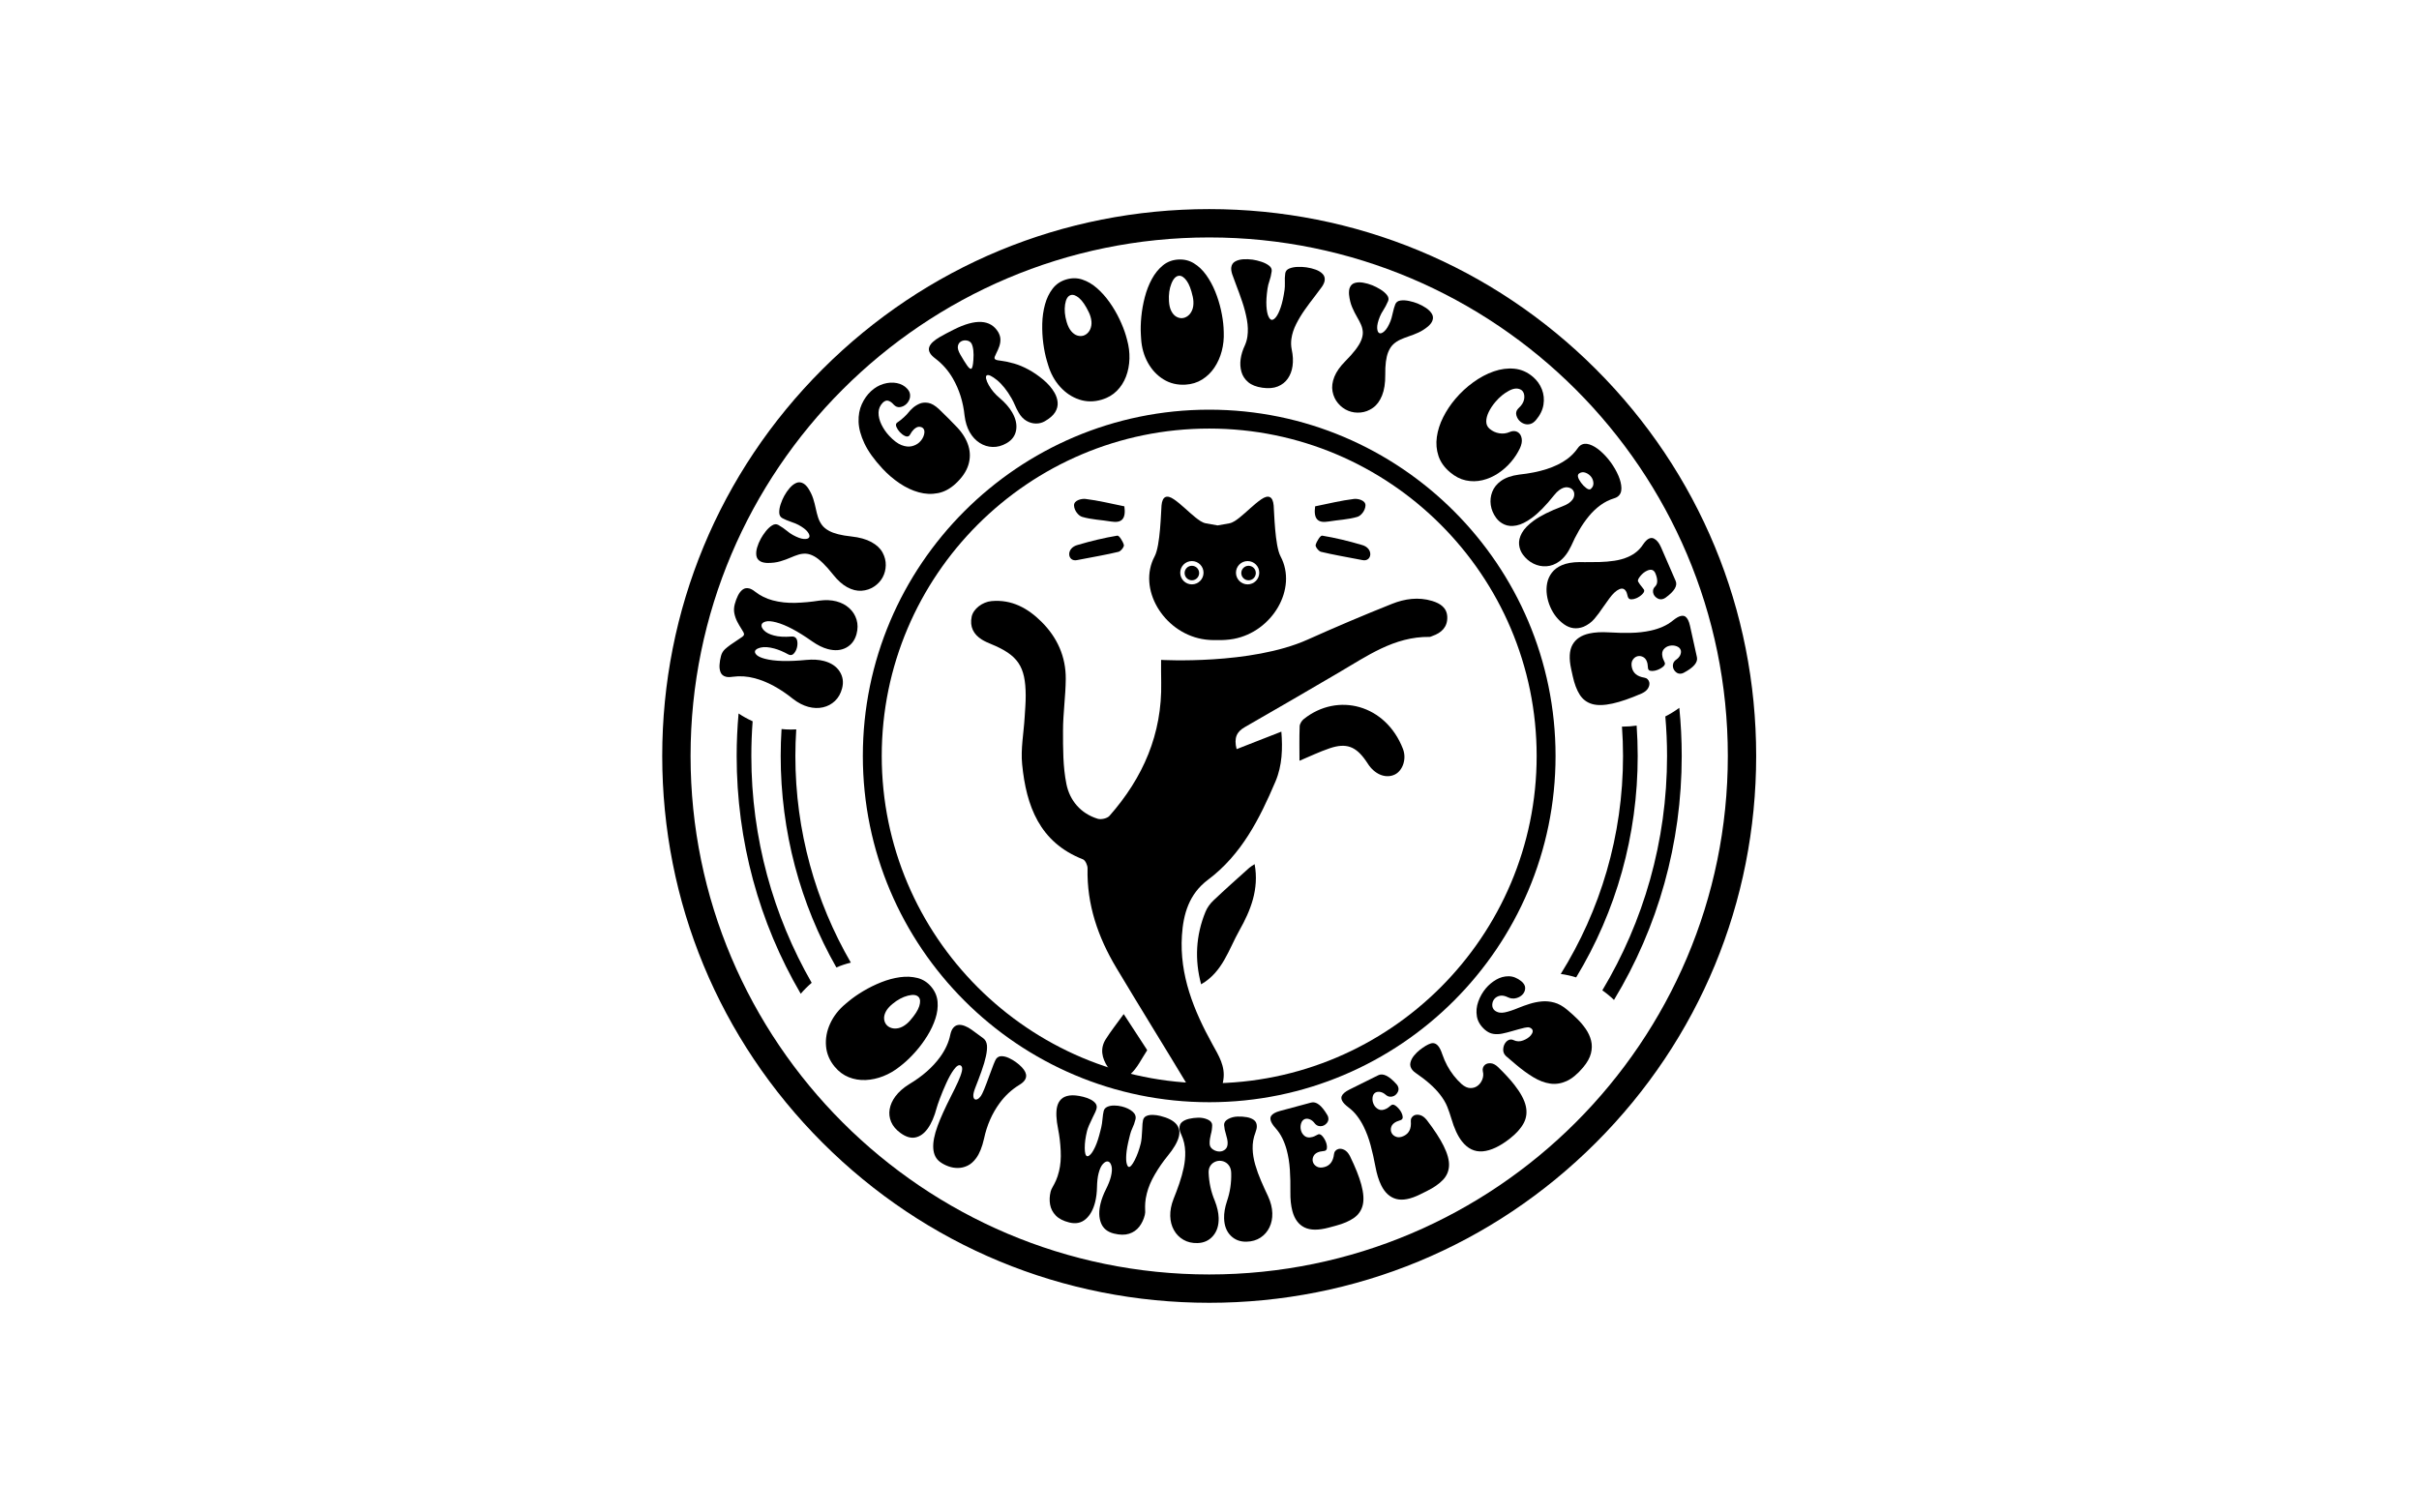
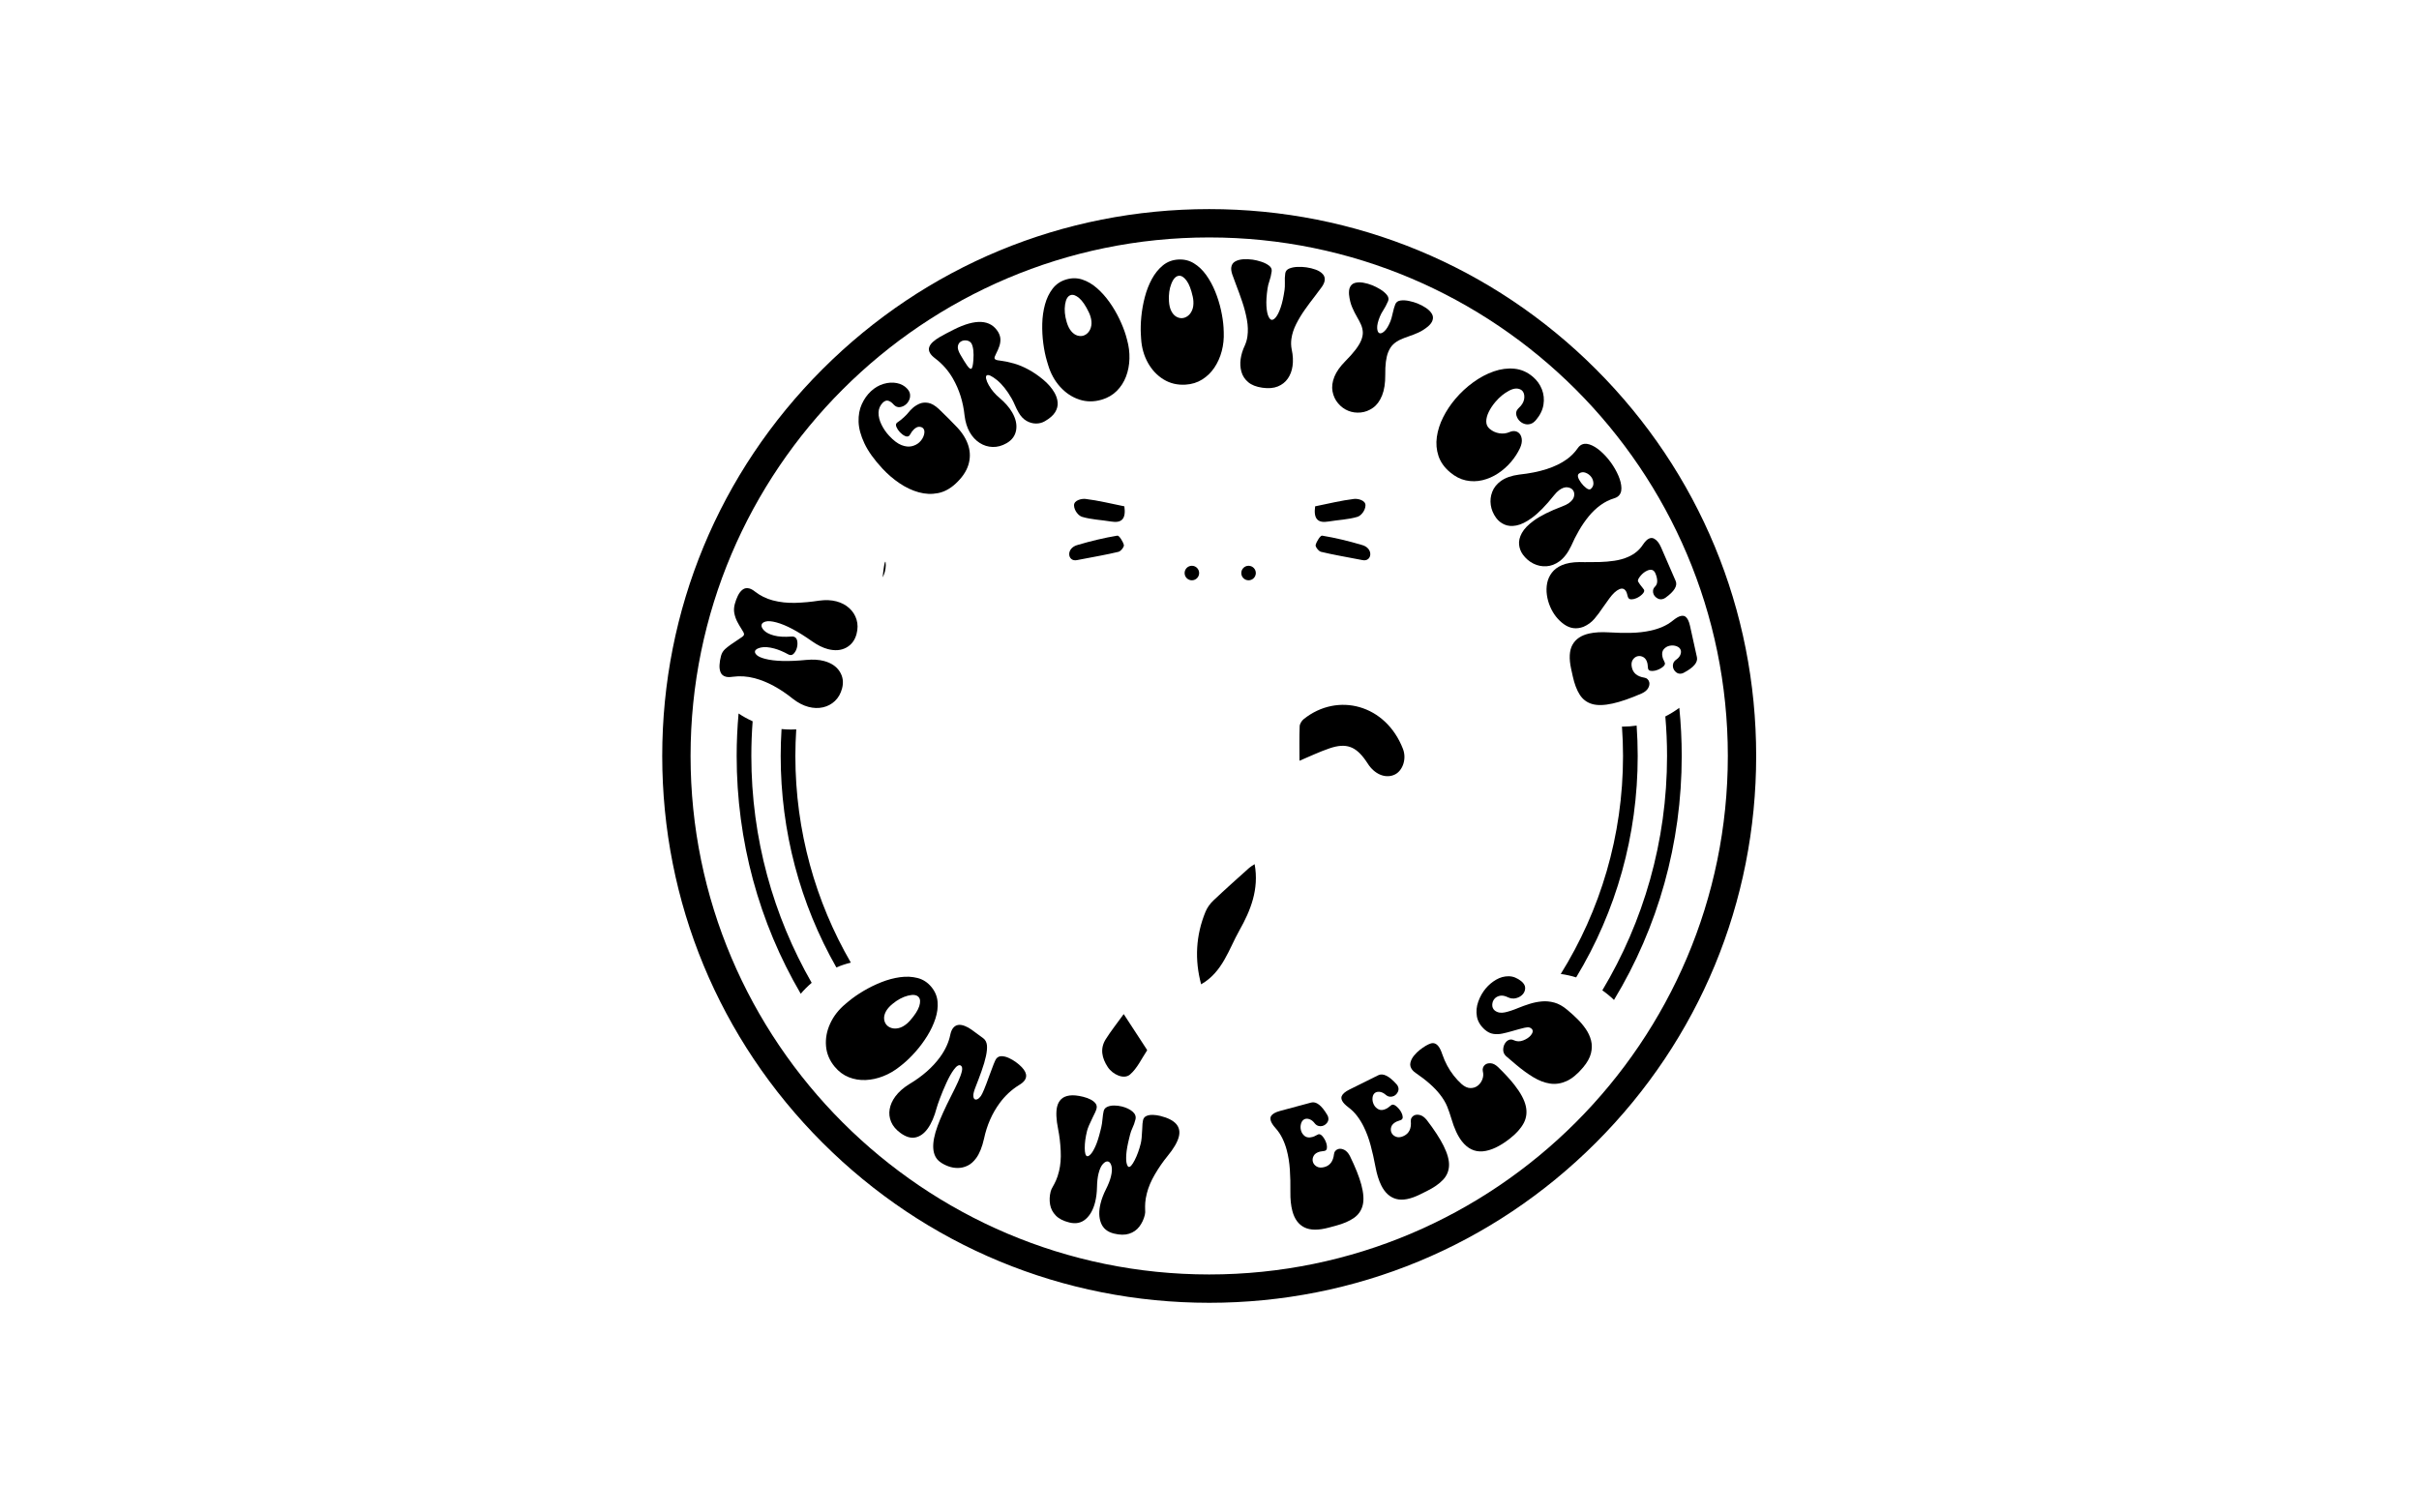
<svg xmlns="http://www.w3.org/2000/svg" xmlns:ns1="http://sodipodi.sourceforge.net/DTD/sodipodi-0.dtd" xmlns:ns2="http://www.inkscape.org/namespaces/inkscape" id="svg2" width="1706.667" height="1066.667" viewBox="0 0 1706.667 1066.667" ns1:docname="3.ai">
  <defs id="defs6">
    <clipPath clipPathUnits="userSpaceOnUse" id="clipPath16">
      <path d="M 0,800 H 1280 V 0 H 0 Z" id="path14" />
    </clipPath>
  </defs>
  <g id="g8" ns2:groupmode="layer" ns2:label="3" transform="matrix(1.333,0,0,-1.333,0,1066.667)">
    <g id="g10">
      <g id="g12" clip-path="url(#clipPath16)">
        <g id="g18" transform="translate(758.003,482.058)">
-           <path d="m 0,0 c -7.265,2.207 -14.503,1.151 -21.227,-1.529 -15.023,-5.989 -29.921,-12.315 -44.68,-18.938 -30.071,-13.494 -77.557,-10.741 -77.557,-10.741 -0.018,-4.006 -0.022,-7.965 0.056,-11.915 0.543,-27.316 -9.618,-50.505 -27.387,-70.663 -1.193,-1.353 -4.426,-2.081 -6.226,-1.527 -9.046,2.783 -14.797,9.697 -16.556,18.382 -1.855,9.158 -1.795,18.79 -1.795,28.215 0.001,9.129 1.373,18.255 1.449,27.389 0.098,11.826 -4.516,22.034 -12.866,30.322 -7.234,7.18 -15.712,11.888 -26.424,10.926 -4.837,-0.434 -9.66,-4.135 -10.512,-8.266 -1.093,-5.297 0.923,-9.326 5.419,-12.129 1.483,-0.925 3.116,-1.639 4.74,-2.305 14.32,-5.868 18.377,-11.776 18.443,-27.295 0.017,-3.868 -0.333,-7.74 -0.564,-11.607 -0.495,-8.26 -2.125,-16.628 -1.324,-24.758 2.166,-21.978 9.158,-41.358 32.173,-50.35 1.285,-0.503 2.486,-3.175 2.45,-4.808 -0.43,-19.148 5.555,-36.439 15.204,-52.582 12.64,-21.145 25.653,-42.068 38.352,-63.178 3.178,-5.285 8.086,-4.377 12.636,-3.952 4.294,0.401 5.163,4.303 5.702,7.858 1.081,7.146 -2.501,12.79 -5.78,18.721 -9.894,17.899 -17.514,36.675 -16.163,57.607 0.73,11.321 3.732,21.993 13.809,29.528 17.698,13.234 27.317,32.302 35.703,52.009 3.62,8.508 3.825,17.605 3.118,26.396 -8.044,-3.146 -15.734,-6.154 -23.69,-9.265 -1.522,6.078 0.09,9.234 4.41,11.698 16.503,9.41 32.879,19.042 49.289,28.612 15.17,8.846 29.674,19.364 48.438,19.11 0.497,-0.007 0.999,0.317 1.498,0.488 4.768,1.637 8.005,4.695 7.868,9.975 C 7.877,-3.606 4.317,-1.311 0,0" style="fill:#000000;fill-opacity:1;fill-rule:nonzero;stroke:none" id="path20" />
-         </g>
+           </g>
        <g id="g22" transform="translate(687.782,397.457)">
          <path d="M 0,0 C 0,6.308 -0.132,12.287 0.102,18.251 0.155,19.575 1.205,21.22 2.296,22.09 20.257,36.413 45.659,29.753 54.76,6.301 56.853,0.908 54.577,-5.231 50.569,-7.244 46.103,-9.487 40.588,-7.606 36.842,-2.542 36.214,-1.695 35.677,-0.781 35.072,0.083 29.774,7.643 24.742,9.55 15.995,6.603 10.548,4.768 5.338,2.231 0,0" style="fill:#000000;fill-opacity:1;fill-rule:nonzero;stroke:none" id="path24" />
        </g>
        <g id="g26" transform="translate(635.729,279.11)">
          <path d="m 0,0 c -3.474,12.934 -2.85,25.829 2.318,38.41 0.901,2.195 2.438,4.311 4.167,5.951 6.232,5.907 12.662,11.605 19.044,17.352 0.715,0.645 1.605,1.096 2.788,1.888 C 30.758,50.342 26.166,39.013 20.267,28.557 14.595,18.504 11.408,6.513 0,0" style="fill:#000000;fill-opacity:1;fill-rule:nonzero;stroke:none" id="path28" />
        </g>
        <g id="g30" transform="translate(594.752,263.341)">
          <path d="m 0,0 c 4.358,-6.679 8.154,-12.493 11.941,-18.311 0.189,-0.29 0.532,-0.768 0.436,-0.912 -2.92,-4.364 -5.209,-9.486 -9.057,-12.788 -3.184,-2.733 -9.101,-0.064 -11.755,3.961 -3.095,4.697 -4.243,9.744 -1.055,14.781 C -6.733,-8.912 -3.503,-4.856 0,0" style="fill:#000000;fill-opacity:1;fill-rule:nonzero;stroke:none" id="path32" />
        </g>
        <g id="g34" transform="translate(595.104,532.147)">
          <path d="m 0,0 c 0.911,-6.608 -1.33,-9.018 -7.102,-8.038 -5.098,0.865 -10.384,1.006 -15.283,2.477 -1.858,0.558 -4.166,3.235 -4.262,6.039 -0.096,2.803 4.171,3.666 6.01,3.446 C -13.75,3.098 -6.967,1.4 0,0" style="fill:#000000;fill-opacity:1;fill-rule:nonzero;stroke:none" id="path36" />
        </g>
        <g id="g38" transform="translate(570.044,503.683)">
          <path d="m 0,0 c -5.041,-1.089 -6.16,6.433 0.519,8.077 6.837,2.025 13.803,3.705 20.833,4.875 0.923,0.154 2.939,-3.03 3.44,-4.934 C 25.041,7.073 23.201,4.693 21.958,4.39 15.652,2.853 9.233,1.784 0,0" style="fill:#000000;fill-opacity:1;fill-rule:nonzero;stroke:none" id="path40" />
        </g>
        <g id="g42" transform="translate(696.07,532.147)">
          <path d="m 0,0 c -0.911,-6.608 1.33,-9.018 7.102,-8.038 5.098,0.865 10.384,1.006 15.283,2.477 1.858,0.558 4.166,3.235 4.262,6.039 0.096,2.803 -4.171,3.666 -6.01,3.446 C 13.75,3.098 6.967,1.4 0,0" style="fill:#000000;fill-opacity:1;fill-rule:nonzero;stroke:none" id="path44" />
        </g>
        <g id="g46" transform="translate(721.131,503.683)">
          <path d="m 0,0 c 5.041,-1.089 6.16,6.433 -0.519,8.077 -6.837,2.025 -13.803,3.705 -20.833,4.875 -0.923,0.154 -2.939,-3.03 -3.44,-4.934 -0.249,-0.945 1.591,-3.325 2.834,-3.628 C -15.653,2.853 -9.233,1.784 0,0" style="fill:#000000;fill-opacity:1;fill-rule:nonzero;stroke:none" id="path48" />
        </g>
        <g id="g50" transform="translate(666.5,497)">
-           <path d="m 0,0 c 0,-3.406 -2.761,-6.167 -6.167,-6.167 -3.405,0 -6.166,2.761 -6.166,6.167 0,3.406 2.761,6.167 6.166,6.167 C -2.761,6.167 0,3.406 0,0 m -29.5,0 c 0,-3.406 -2.761,-6.167 -6.167,-6.167 -3.405,0 -6.166,2.761 -6.166,6.167 0,3.406 2.761,6.167 6.166,6.167 3.406,0 6.167,-2.761 6.167,-6.167 m 40.75,8.698 c -3.023,5.66 -3.333,23.59 -3.63,26.92 -0.418,4.702 -2.676,5.964 -6.666,3.172 -3.998,-2.798 -7.416,-6.411 -11.243,-9.474 -1.69,-1.354 -3.66,-2.873 -5.682,-3.195 -1.961,-0.313 -4.036,-0.762 -6.086,-1.078 -2.049,0.316 -4.124,0.765 -6.085,1.078 -2.022,0.322 -3.992,1.841 -5.683,3.195 -3.826,3.063 -7.244,6.676 -11.242,9.474 -3.99,2.792 -6.248,1.53 -6.667,-3.172 -0.296,-3.33 -0.606,-21.26 -3.629,-26.92 -9.164,-17.155 4.548,-39.976 24.985,-43.781 2.834,-0.528 5.431,-0.641 8.538,-0.591 2.33,-0.05 5.488,0.114 8.322,0.642 20.436,3.806 33.932,26.575 24.768,43.73" style="fill:#000000;fill-opacity:1;fill-rule:nonzero;stroke:none" id="path52" />
-         </g>
+           </g>
        <g id="g54" transform="translate(640,573.315)">
-           <path d="m 0,0 c -95.566,0 -173.315,-77.749 -173.315,-173.315 0,-95.566 77.749,-173.315 173.315,-173.315 95.566,0 173.315,77.749 173.315,173.315 C 173.315,-77.749 95.566,0 0,0 m 0,-356.63 c -101.08,0 -183.315,82.235 -183.315,183.315 C -183.315,-72.235 -101.08,10 0,10 101.08,10 183.315,-72.235 183.315,-173.315 183.315,-274.395 101.08,-356.63 0,-356.63" style="fill:#000000;fill-opacity:1;fill-rule:nonzero;stroke:none" id="path56" />
-         </g>
+           </g>
        <g id="g58" transform="translate(450.328,290.589)">
          <path d="m 0,0 c -18.656,32.214 -29.359,69.583 -29.359,109.411 0,4.726 0.168,9.413 0.465,14.066 -0.926,-0.053 -1.857,-0.085 -2.795,-0.085 -1.679,0 -3.341,0.088 -4.983,0.255 -0.29,-4.72 -0.454,-9.465 -0.454,-14.236 0,-39.896 10.246,-78.212 29.469,-111.966 C -5.195,-1.501 -2.633,-0.651 0,0" style="fill:#000000;fill-opacity:1;fill-rule:nonzero;stroke:none" id="path60" />
        </g>
        <g id="g62" transform="translate(826.068,284.582)">
          <path d="m 0,0 c 2.792,-0.381 5.522,-0.984 8.16,-1.815 21.219,35.01 32.57,75.246 32.57,117.233 0,5.389 -0.196,10.748 -0.566,16.072 -2.357,-0.348 -4.76,-0.538 -7.201,-0.538 -0.187,0 -0.372,0.013 -0.559,0.015 0.363,-5.138 0.559,-10.321 0.559,-15.549 C 32.963,73.089 20.88,33.536 0,0" style="fill:#000000;fill-opacity:1;fill-rule:nonzero;stroke:none" id="path64" />
        </g>
        <g id="g66" transform="translate(848.077,275.908)">
          <path d="m 0,0 c 2.187,-1.533 4.249,-3.234 6.17,-5.082 23.359,38.583 35.852,82.915 35.852,129.174 0,8.568 -0.435,17.069 -1.28,25.481 -2.326,-1.725 -4.802,-3.252 -7.399,-4.566 0.592,-6.896 0.912,-13.868 0.912,-20.915 C 34.255,78.77 21.743,36.32 0,0" style="fill:#000000;fill-opacity:1;fill-rule:nonzero;stroke:none" id="path68" />
        </g>
        <g id="g70" transform="translate(429.599,279.896)">
          <path d="m 0,0 c -20.302,35.425 -31.931,76.429 -31.931,120.104 0,6.175 0.235,12.296 0.691,18.357 -2.602,1.168 -5.094,2.547 -7.45,4.123 -0.658,-7.432 -1.008,-14.929 -1.008,-22.48 0,-44.955 11.803,-88.087 33.906,-125.894 C -4.017,-3.711 -2.08,-1.774 0,0" style="fill:#000000;fill-opacity:1;fill-rule:nonzero;stroke:none" id="path72" />
        </g>
        <g id="g74" transform="translate(453.346,464.554)">
          <path d="m 0,0 c -0.88,-3.31 -2.698,-5.715 -5.459,-7.215 -2.761,-1.502 -6.02,-1.752 -9.776,-0.755 -2.623,0.697 -5.401,2.074 -8.333,4.129 -7.524,5.319 -13.82,8.651 -18.889,9.997 -2.414,0.642 -4.264,0.798 -5.548,0.469 -1.284,-0.33 -2.029,-0.882 -2.235,-1.657 -0.246,-0.924 0.191,-1.958 1.307,-3.099 1.117,-1.143 2.867,-2.031 5.253,-2.664 2.444,-0.65 5.524,-0.83 9.24,-0.541 0.427,0.046 0.804,0.026 1.131,-0.061 1.045,-0.277 1.679,-1.012 1.904,-2.205 0.227,-1.193 0.173,-2.415 -0.16,-3.668 -0.301,-1.133 -0.8,-2.109 -1.496,-2.929 -0.697,-0.821 -1.492,-1.112 -2.387,-0.875 -0.208,0.055 -0.424,0.145 -0.647,0.268 -2.731,1.492 -5.216,2.535 -7.451,3.128 -2.891,0.768 -5.255,0.942 -7.091,0.52 -1.836,-0.422 -2.868,-1.066 -3.098,-1.93 -0.174,-0.655 0.151,-1.355 0.974,-2.101 0.823,-0.746 2.248,-1.388 4.276,-1.926 5.038,-1.338 12.342,-1.54 21.91,-0.602 3.565,0.328 6.676,0.14 9.328,-0.564 3.817,-1.013 6.588,-2.867 8.313,-5.559 1.726,-2.693 2.155,-5.68 1.283,-8.958 -0.728,-2.744 -1.988,-4.962 -3.778,-6.657 -1.791,-1.694 -3.908,-2.815 -6.351,-3.362 -2.444,-0.548 -5.008,-0.466 -7.69,0.247 -2.743,0.728 -5.465,2.138 -8.165,4.228 -6.891,5.532 -13.647,9.179 -20.265,10.936 -3.906,1.038 -7.81,1.293 -11.717,0.767 -1.432,-0.226 -2.611,-0.215 -3.535,0.03 -1.341,0.356 -2.26,1.103 -2.756,2.24 -0.495,1.137 -0.696,2.483 -0.603,4.038 0.095,1.555 0.355,3.137 0.783,4.746 0.38,1.431 1.098,2.629 2.151,3.594 1.472,1.333 3.805,3.027 6.999,5.082 0.96,0.607 1.679,1.094 2.16,1.462 0.48,0.366 0.769,0.729 0.863,1.087 0.088,0.327 -0.018,0.77 -0.317,1.328 -0.298,0.558 -0.697,1.222 -1.194,1.994 -0.659,1.004 -1.337,2.174 -2.036,3.508 -0.698,1.335 -1.214,2.788 -1.546,4.36 -0.332,1.573 -0.265,3.238 0.202,4.997 0.428,1.611 0.987,3.114 1.676,4.51 0.691,1.396 1.534,2.465 2.528,3.206 0.995,0.741 2.163,0.933 3.504,0.578 0.925,-0.246 1.953,-0.823 3.084,-1.729 2.753,-2.137 5.842,-3.659 9.27,-4.57 3.817,-1.012 7.848,-1.454 12.096,-1.322 4.248,0.132 8.405,0.521 12.469,1.164 3.411,0.465 6.474,0.338 9.186,-0.382 2.683,-0.714 4.949,-1.913 6.8,-3.601 1.849,-1.688 3.13,-3.712 3.844,-6.072 C 0.724,5.249 0.721,2.712 0,0" style="fill:#000000;fill-opacity:1;fill-rule:nonzero;stroke:none" id="path76" />
        </g>
        <g id="g78" transform="translate(467.152,494.529)">
-           <path d="m 0,0 c -1.065,-1.949 -2.579,-3.574 -4.538,-4.875 -1.96,-1.301 -4.172,-2.034 -6.635,-2.199 -2.463,-0.164 -5.007,0.471 -7.633,1.908 -2.489,1.362 -4.954,3.571 -7.395,6.629 -3.903,4.948 -7.249,8.184 -10.036,9.708 -1.543,0.844 -2.989,1.301 -4.34,1.372 -1.349,0.07 -2.681,-0.098 -3.994,-0.504 -1.312,-0.409 -2.663,-0.917 -4.053,-1.528 -1.669,-0.74 -3.513,-1.411 -5.53,-2.011 -2.016,-0.604 -4.336,-0.89 -6.958,-0.862 -1.501,0.083 -2.671,0.354 -3.511,0.813 -1.244,0.68 -1.973,1.677 -2.187,2.989 -0.214,1.312 -0.088,2.765 0.378,4.355 0.467,1.59 1.121,3.157 1.964,4.7 0.681,1.245 1.546,2.538 2.597,3.88 1.051,1.341 2.166,2.384 3.346,3.127 1.179,0.744 2.284,0.834 3.312,0.271 1.838,-1.076 3.345,-2.111 4.523,-3.106 1.004,-0.866 2.074,-1.609 3.211,-2.231 2.381,-1.303 4.318,-2.002 5.813,-2.098 1.494,-0.098 2.426,0.193 2.796,0.87 0.37,0.675 0.113,1.617 -0.775,2.823 -0.887,1.206 -2.522,2.461 -4.903,3.763 -0.866,0.474 -2.158,1.004 -3.876,1.593 -1.922,0.664 -3.464,1.314 -4.629,1.952 -1.081,0.591 -1.639,1.582 -1.67,2.97 -0.031,1.388 0.227,2.891 0.777,4.506 0.55,1.616 1.165,3.045 1.845,4.291 0.845,1.542 1.814,2.944 2.91,4.21 1.096,1.263 2.254,2.16 3.474,2.688 1.22,0.527 2.453,0.451 3.697,-0.23 0.894,-0.489 1.753,-1.327 2.579,-2.518 1.202,-1.853 2.093,-3.694 2.675,-5.523 0.581,-1.831 1.047,-3.615 1.396,-5.353 0.329,-1.586 0.722,-3.102 1.179,-4.547 0.457,-1.446 1.126,-2.778 2.006,-3.998 0.88,-1.22 2.159,-2.288 3.836,-3.205 2.598,-1.422 6.523,-2.408 11.776,-2.961 4.345,-0.478 7.884,-1.464 10.616,-2.959 2.761,-1.51 4.736,-3.364 5.925,-5.562 C 1.156,10.951 1.722,8.69 1.664,6.368 1.606,4.042 1.05,1.921 0,0" style="fill:#000000;fill-opacity:1;fill-rule:nonzero;stroke:none" id="path80" />
+           <path d="m 0,0 C 1.156,10.951 1.722,8.69 1.664,6.368 1.606,4.042 1.05,1.921 0,0" style="fill:#000000;fill-opacity:1;fill-rule:nonzero;stroke:none" id="path80" />
        </g>
        <g id="g82" transform="translate(505.817,544.18)">
          <path d="m 0,0 c -2.912,-2.711 -6.044,-4.396 -9.396,-5.049 -3.352,-0.655 -6.751,-0.502 -10.197,0.463 -3.448,0.961 -6.806,2.545 -10.078,4.746 -3.271,2.201 -6.294,4.791 -9.068,7.772 -4.414,4.741 -7.6,9.193 -9.557,13.355 -1.957,4.161 -2.989,7.985 -3.093,11.47 -0.105,3.484 0.465,6.586 1.707,9.303 1.243,2.715 2.847,4.989 4.811,6.817 2.032,1.891 4.272,3.197 6.721,3.917 2.447,0.72 4.783,0.86 7.004,0.421 2.221,-0.44 4.036,-1.416 5.444,-2.928 0.883,-0.948 1.393,-1.927 1.533,-2.936 0.137,-1.008 0.015,-1.976 -0.367,-2.9 -0.381,-0.925 -0.923,-1.714 -1.623,-2.364 -0.948,-0.884 -2.047,-1.412 -3.297,-1.586 -1.251,-0.173 -2.359,0.26 -3.326,1.298 l -0.378,0.406 c -0.778,0.836 -1.621,1.389 -2.528,1.663 -0.906,0.271 -1.856,-0.055 -2.85,-0.979 -1.494,-1.518 -2.255,-3.292 -2.285,-5.32 -0.029,-2.03 0.485,-4.131 1.543,-6.309 1.056,-2.176 2.416,-4.156 4.076,-5.94 2.333,-2.506 4.505,-4.15 6.519,-4.931 2.012,-0.781 3.822,-0.982 5.428,-0.602 1.608,0.379 2.941,1.061 4.003,2.049 1.264,1.177 2.097,2.523 2.501,4.036 0.403,1.513 0.258,2.643 -0.435,3.388 -0.463,0.496 -1.141,0.772 -2.034,0.825 -0.893,0.054 -1.869,-0.414 -2.931,-1.4 -0.677,-0.632 -1.342,-1.547 -1.996,-2.745 -0.118,-0.237 -0.245,-0.417 -0.38,-0.543 -0.61,-0.568 -1.391,-0.622 -2.346,-0.161 -0.955,0.458 -1.842,1.129 -2.662,2.01 -0.798,0.858 -1.4,1.763 -1.802,2.716 -0.403,0.953 -0.344,1.67 0.175,2.154 l 0.169,0.159 c 1.275,0.848 2.476,1.799 3.605,2.849 1.106,1.03 1.894,1.858 2.365,2.485 0.469,0.627 1.19,1.393 2.16,2.297 0.948,0.883 2.127,1.653 3.537,2.313 1.41,0.658 3.003,0.837 4.782,0.532 1.779,-0.304 3.703,-1.431 5.773,-3.382 1.33,-1.248 2.991,-2.873 4.981,-4.875 C -1.8,32.49 -0.248,30.891 0.866,29.695 3.766,26.58 5.728,23.327 6.753,19.941 7.778,16.554 7.755,13.172 6.686,9.795 5.615,6.417 3.387,3.152 0,0" style="fill:#000000;fill-opacity:1;fill-rule:nonzero;stroke:none" id="path84" />
        </g>
        <g id="g86" transform="translate(514.111,605.019)">
          <path d="m 0,0 c 0.508,0.292 0.864,1.778 1.069,4.456 0.306,4.052 -0.024,7.01 -0.988,8.876 -0.534,0.867 -1.362,1.397 -2.486,1.588 -1.123,0.19 -2.14,0.024 -3.049,-0.498 C -6.364,13.899 -6.92,13.073 -7.125,11.943 -7.328,10.812 -6.908,9.336 -5.864,7.518 -4.482,5.11 -3.286,3.182 -2.277,1.735 -1.268,0.287 -0.509,-0.292 0,0 m 38.871,-27.832 c -1.419,-0.814 -2.984,-1.216 -4.698,-1.203 -1.714,0.011 -3.382,0.484 -5.005,1.421 -1.622,0.935 -3.009,2.407 -4.161,4.412 -0.768,1.338 -1.421,2.644 -1.957,3.919 -0.536,1.275 -1.134,2.487 -1.795,3.637 -2.396,4.174 -4.972,7.39 -7.728,9.649 -2.694,2.152 -4.469,2.983 -5.325,2.491 -0.455,-0.261 -0.577,-0.884 -0.369,-1.866 0.209,-0.983 0.682,-2.115 1.419,-3.4 1.459,-2.542 3.342,-4.768 5.65,-6.68 2.978,-2.524 5.22,-5.095 6.724,-7.716 1.89,-3.29 2.581,-6.415 2.075,-9.374 -0.507,-2.958 -2.192,-5.259 -5.053,-6.903 -2.435,-1.397 -4.891,-2.06 -7.368,-1.989 -2.477,0.071 -4.774,0.788 -6.89,2.151 -2.118,1.365 -3.867,3.25 -5.249,5.657 -1.383,2.408 -2.29,5.319 -2.722,8.735 -0.734,7.225 -2.791,13.781 -6.17,19.666 -2.396,4.173 -5.488,7.698 -9.274,10.575 -1.371,1.026 -2.318,1.994 -2.841,2.903 -0.63,1.097 -0.776,2.142 -0.439,3.135 0.336,0.994 1.01,1.941 2.022,2.842 1.012,0.902 2.2,1.745 3.564,2.528 2.14,1.228 4.634,2.554 7.482,3.975 C 2.312,26.512 10.124,26.07 14.197,19.411 14.95,18.1 15.344,16.824 15.382,15.583 15.419,14.34 15.224,13.1 14.799,11.859 14.373,10.619 13.831,9.364 13.171,8.097 12.785,7.342 12.516,6.742 12.363,6.299 12.208,5.855 12.208,5.499 12.362,5.231 c 0.276,-0.481 1.164,-0.79 2.665,-0.924 2.66,-0.358 5.205,-0.889 7.636,-1.591 2.431,-0.703 4.947,-1.756 7.55,-3.161 2.603,-1.404 5.196,-3.179 7.779,-5.323 2.583,-2.145 4.589,-4.461 6.018,-6.948 0.967,-1.685 1.523,-3.412 1.666,-5.179 0.143,-1.768 -0.306,-3.494 -1.349,-5.177 -1.043,-1.684 -2.862,-3.27 -5.456,-4.76" style="fill:#000000;fill-opacity:1;fill-rule:nonzero;stroke:none" id="path88" />
        </g>
        <g id="g90" transform="translate(573.38,622.503)">
          <path d="m 0,0 c 1.034,0.31 1.937,0.924 2.708,1.848 0.771,0.921 1.276,2.085 1.516,3.494 0.239,1.407 0.094,2.998 -0.435,4.771 -0.212,0.709 -0.496,1.445 -0.852,2.208 -1.712,3.576 -3.421,6.093 -5.126,7.547 -1.707,1.454 -3.195,1.992 -4.465,1.613 -1.568,-0.467 -2.569,-2.127 -3.005,-4.977 -0.437,-2.851 -0.152,-5.961 0.854,-9.33 C -8.196,5.135 -7.396,3.53 -6.403,2.362 -5.411,1.194 -4.347,0.433 -3.211,0.081 -2.076,-0.273 -1.005,-0.3 0,0 m 9.776,-33.875 c -4.139,-1.236 -8.12,-1.217 -11.944,0.055 -3.825,1.272 -7.188,3.511 -10.093,6.717 -2.905,3.205 -5.027,7.053 -6.368,11.546 l -0.636,2.129 c -0.811,2.718 -1.45,5.796 -1.911,9.231 -0.462,3.435 -0.649,6.945 -0.56,10.528 0.089,3.584 0.572,6.98 1.45,10.187 0.877,3.208 2.219,5.99 4.026,8.349 1.807,2.357 4.202,3.982 7.188,4.874 2.955,0.882 5.809,0.865 8.562,-0.052 2.752,-0.917 5.34,-2.438 7.76,-4.564 2.422,-2.126 4.637,-4.611 6.645,-7.456 2.008,-2.845 3.744,-5.804 5.209,-8.875 1.464,-3.072 2.598,-5.952 3.401,-8.642 l 0.643,-2.319 c 0.938,-3.358 1.359,-6.708 1.263,-10.052 -0.096,-3.344 -0.698,-6.478 -1.805,-9.399 -1.107,-2.924 -2.732,-5.46 -4.874,-7.612 -2.142,-2.153 -4.794,-3.701 -7.956,-4.645" style="fill:#000000;fill-opacity:1;fill-rule:nonzero;stroke:none" id="path92" />
        </g>
        <g id="g94" transform="translate(625.646,631.781)">
          <path d="m 0,0 c 1.078,0.065 2.096,0.459 3.057,1.182 0.96,0.723 1.717,1.742 2.271,3.059 0.553,1.315 0.774,2.897 0.661,4.744 -0.045,0.74 -0.155,1.521 -0.328,2.345 -0.854,3.872 -1.946,6.711 -3.276,8.515 -1.331,1.804 -2.658,2.666 -3.981,2.585 -1.633,-0.099 -2.986,-1.487 -4.058,-4.163 -1.074,-2.677 -1.503,-5.771 -1.29,-9.28 0.129,-2.124 0.545,-3.869 1.246,-5.232 0.7,-1.364 1.564,-2.346 2.59,-2.948 C -2.083,0.204 -1.047,-0.063 0,0 m 1.818,-35.212 c -4.311,-0.262 -8.183,0.661 -11.618,2.77 -3.436,2.109 -6.202,5.053 -8.303,8.835 -2.099,3.781 -3.291,8.012 -3.576,12.692 l -0.135,2.217 c -0.172,2.833 -0.093,5.973 0.238,9.425 0.331,3.449 0.947,6.91 1.848,10.379 0.902,3.469 2.145,6.666 3.728,9.591 1.583,2.923 3.523,5.328 5.819,7.214 2.296,1.885 4.998,2.923 8.108,3.112 3.078,0.188 5.854,-0.478 8.326,-1.997 2.472,-1.517 4.645,-3.587 6.52,-6.209 1.874,-2.62 3.466,-5.544 4.775,-8.771 1.309,-3.228 2.327,-6.502 3.054,-9.826 0.728,-3.325 1.178,-6.388 1.347,-9.189 l 0.101,-2.405 c 0.15,-3.483 -0.203,-6.842 -1.055,-10.076 -0.856,-3.236 -2.154,-6.15 -3.896,-8.743 -1.743,-2.594 -3.902,-4.696 -6.477,-6.305 -2.575,-1.609 -5.51,-2.514 -8.804,-2.714" style="fill:#000000;fill-opacity:1;fill-rule:nonzero;stroke:none" id="path96" />
        </g>
        <g id="g98" transform="translate(668.117,594.939)">
          <path d="m 0,0 c -3.205,0.458 -5.698,1.438 -7.478,2.94 -1.779,1.502 -2.973,3.332 -3.583,5.493 -0.61,2.159 -0.744,4.429 -0.402,6.811 0.337,2.35 1.064,4.709 2.182,7.072 0.685,1.522 1.146,3.107 1.383,4.756 0.402,2.81 0.315,5.791 -0.261,8.943 -0.577,3.152 -1.396,6.299 -2.457,9.443 -1.061,3.144 -2.149,6.15 -3.264,9.021 -0.77,2.011 -1.466,3.903 -2.085,5.674 -0.448,1.434 -0.605,2.627 -0.469,3.574 0.201,1.403 0.879,2.436 2.033,3.097 1.154,0.66 2.557,1.051 4.211,1.172 1.654,0.121 3.351,0.057 5.091,-0.192 1.404,-0.201 2.917,-0.566 4.54,-1.095 C 1.063,66.18 2.43,65.494 3.54,64.649 4.649,63.804 5.119,62.787 4.949,61.596 4.664,59.611 4.265,57.909 3.749,56.486 3.281,55.182 2.949,53.843 2.753,52.469 2.219,48.744 2.027,45.67 2.179,43.25 2.33,40.828 2.672,39.027 3.204,37.845 c 0.531,-1.183 1.103,-1.818 1.714,-1.906 0.671,-0.095 1.434,0.38 2.284,1.426 0.851,1.048 1.688,2.757 2.511,5.132 0.823,2.375 1.509,5.471 2.056,9.288 0.144,1.008 0.199,2.262 0.165,3.762 -0.091,1.759 -0.024,3.416 0.199,4.973 0.175,1.221 0.907,2.09 2.196,2.606 1.29,0.517 2.771,0.796 4.443,0.836 1.673,0.04 3.181,-0.035 4.525,-0.227 1.77,-0.254 3.427,-0.663 4.967,-1.226 1.538,-0.564 2.761,-1.324 3.669,-2.28 0.907,-0.955 1.261,-2.12 1.065,-3.494 C 32.854,55.727 32.349,54.6 31.485,53.353 30.354,51.769 29.102,50.096 27.727,48.329 25.972,46.088 24.225,43.736 22.485,41.275 20.746,38.813 19.224,36.288 17.918,33.702 16.612,31.116 15.773,28.525 15.402,25.931 15.126,24.006 15.18,22.098 15.563,20.205 16.238,17.085 16.38,14.167 15.991,11.45 15.632,8.946 14.804,6.75 13.505,4.865 12.206,2.978 10.439,1.58 8.206,0.67 5.972,-0.241 3.236,-0.465 0,0" style="fill:#000000;fill-opacity:1;fill-rule:nonzero;stroke:none" id="path100" />
        </g>
        <g id="g102" transform="translate(713.617,582.721)">
          <path d="m 0,0 c -2.061,0.83 -3.852,2.14 -5.375,3.933 -1.523,1.793 -2.512,3.902 -2.965,6.329 -0.453,2.426 -0.122,5.028 0.996,7.803 1.058,2.633 2.963,5.342 5.712,8.126 4.452,4.459 7.273,8.163 8.458,11.11 0.657,1.631 0.94,3.121 0.852,4.47 -0.09,1.35 -0.413,2.651 -0.972,3.908 -0.56,1.254 -1.224,2.537 -1.995,3.843 -0.93,1.572 -1.814,3.324 -2.648,5.256 -0.836,1.932 -1.394,4.201 -1.675,6.808 -0.095,1.5 0.036,2.694 0.393,3.582 0.53,1.316 1.434,2.157 2.712,2.524 1.278,0.367 2.735,0.412 4.369,0.138 1.635,-0.276 3.268,-0.74 4.899,-1.396 1.316,-0.53 2.702,-1.238 4.159,-2.122 1.455,-0.885 2.622,-1.872 3.5,-2.955 0.877,-1.085 1.096,-2.17 0.659,-3.257 -0.852,-1.952 -1.703,-3.572 -2.553,-4.859 -0.741,-1.098 -1.353,-2.248 -1.837,-3.45 -1.013,-2.518 -1.48,-4.524 -1.399,-6.02 0.079,-1.495 0.478,-2.386 1.193,-2.674 0.715,-0.288 1.619,0.079 2.713,1.103 1.093,1.023 2.146,2.793 3.159,5.312 0.369,0.916 0.743,2.261 1.125,4.035 0.433,1.987 0.898,3.596 1.393,4.826 0.46,1.145 1.378,1.815 2.753,2.01 1.376,0.195 2.897,0.115 4.566,-0.241 1.669,-0.355 3.162,-0.798 4.478,-1.327 1.632,-0.657 3.139,-1.455 4.524,-2.395 1.384,-0.938 2.41,-1.982 3.077,-3.131 0.668,-1.151 0.739,-2.385 0.208,-3.701 C 44.1,46.645 43.367,45.691 42.283,44.731 40.585,43.32 38.86,42.219 37.113,41.425 35.364,40.633 33.646,39.96 31.963,39.407 30.426,38.895 28.967,38.327 27.586,37.703 26.204,37.078 24.959,36.257 23.852,35.24 22.744,34.222 21.834,32.826 21.12,31.052 20.015,28.305 19.497,24.291 19.567,19.009 19.604,14.638 19.041,11.008 17.879,8.118 16.704,5.199 15.096,3.02 13.055,1.581 11.012,0.141 8.834,-0.687 6.52,-0.902 4.205,-1.119 2.031,-0.817 0,0" style="fill:#000000;fill-opacity:1;fill-rule:nonzero;stroke:none" id="path104" />
        </g>
        <g id="g106" transform="translate(767.433,550.217)">
          <path d="m 0,0 c -2.989,2.532 -5.017,5.401 -6.081,8.606 -1.065,3.206 -1.354,6.552 -0.865,10.04 0.488,3.487 1.595,6.956 3.324,10.403 1.726,3.448 3.887,6.701 6.477,9.763 2.812,3.318 5.972,6.25 9.482,8.795 3.51,2.545 7.125,4.465 10.849,5.757 3.722,1.295 7.366,1.767 10.929,1.416 3.564,-0.35 6.805,-1.761 9.724,-4.233 2.189,-1.855 3.789,-4.068 4.802,-6.644 1.011,-2.576 1.297,-5.281 0.853,-8.12 -0.443,-2.838 -1.77,-5.563 -3.983,-8.177 -0.898,-1.059 -1.848,-1.739 -2.852,-2.041 -1.003,-0.303 -1.974,-0.328 -2.914,-0.079 -0.94,0.251 -1.776,0.686 -2.506,1.304 -0.988,0.836 -1.673,1.902 -2.052,3.194 -0.382,1.292 -0.143,2.445 0.713,3.457 0.32,0.376 0.606,0.68 0.861,0.909 0.255,0.228 0.491,0.473 0.711,0.732 1.236,1.459 1.868,3.006 1.897,4.638 0.028,1.633 -0.429,2.848 -1.369,3.645 -1.748,1.278 -3.959,1.221 -6.634,-0.171 -2.676,-1.393 -5.119,-3.396 -7.332,-6.009 -1.455,-1.718 -2.622,-3.478 -3.501,-5.28 -0.88,-1.802 -1.319,-3.491 -1.32,-5.066 -0.001,-1.577 0.599,-2.873 1.8,-3.89 1.482,-1.256 3.183,-2.04 5.102,-2.351 1.918,-0.312 3.744,-0.089 5.477,0.668 0.95,0.407 1.841,0.563 2.669,0.467 0.829,-0.095 1.549,-0.402 2.161,-0.92 0.848,-0.718 1.373,-1.78 1.577,-3.185 0.204,-1.406 -0.1,-3.019 -0.912,-4.836 C 35.857,10.194 34.296,7.778 32.402,5.543 30.369,3.142 28.05,1.083 25.445,-0.632 22.841,-2.348 20.084,-3.549 17.176,-4.239 14.267,-4.928 11.349,-4.964 8.419,-4.341 5.49,-3.72 2.684,-2.272 0,0" style="fill:#000000;fill-opacity:1;fill-rule:nonzero;stroke:none" id="path108" />
        </g>
        <g id="g110" transform="translate(836.824,544.634)">
          <path d="m 0,0 c 0.799,-1.098 1.707,-2.03 2.724,-2.796 1.015,-0.768 1.81,-0.943 2.384,-0.525 1.024,0.899 1.499,1.95 1.423,3.154 C 6.456,1.037 6.091,2.088 5.437,2.986 4.657,4.059 3.636,4.832 2.375,5.306 1.113,5.78 -0.054,5.627 -1.125,4.847 -2.136,4.033 -1.761,2.418 0,0 m -30.817,-38.01 c -1.125,1.546 -1.789,3.296 -1.99,5.247 -0.201,1.953 0.294,4.011 1.485,6.176 1.19,2.165 3.281,4.336 6.273,6.515 3.541,2.577 8.562,5.089 15.063,7.533 1.475,0.541 2.675,1.147 3.597,1.818 1.546,1.127 2.441,2.322 2.684,3.586 0.243,1.264 0.056,2.322 -0.562,3.169 -0.635,0.872 -1.62,1.386 -2.954,1.541 -1.334,0.154 -2.785,-0.34 -4.355,-1.484 -0.899,-0.654 -1.803,-1.561 -2.714,-2.72 -4.321,-5.436 -8.253,-9.444 -11.794,-12.022 -2.991,-2.18 -5.7,-3.503 -8.125,-3.972 -2.426,-0.468 -4.541,-0.301 -6.347,0.502 -1.806,0.803 -3.271,1.977 -4.397,3.523 -1.543,2.12 -2.489,4.388 -2.837,6.806 -0.35,2.416 -0.088,4.744 0.783,6.98 0.87,2.236 2.377,4.136 4.523,5.698 2.418,1.76 5.667,2.906 9.747,3.434 10.979,1.165 19.412,3.891 25.297,8.177 2.219,1.615 4.113,3.548 5.68,5.796 0.404,0.599 0.842,1.071 1.316,1.416 1.371,0.999 3.007,1.188 4.909,0.569 1.9,-0.619 3.841,-1.79 5.822,-3.515 1.981,-1.725 3.788,-3.709 5.423,-5.954 1.651,-2.268 2.999,-4.617 4.042,-7.044 1.042,-2.427 1.577,-4.641 1.604,-6.644 0.028,-2.002 -0.644,-3.504 -2.015,-4.502 -0.5,-0.363 -1.096,-0.645 -1.789,-0.844 -2.622,-0.802 -5.042,-2.012 -7.261,-3.628 -2.27,-1.653 -4.348,-3.632 -6.233,-5.942 -1.888,-2.308 -3.604,-4.798 -5.15,-7.47 -1.547,-2.67 -2.926,-5.402 -4.137,-8.192 -1.749,-3.677 -3.833,-6.396 -6.25,-8.157 -2.17,-1.58 -4.449,-2.447 -6.834,-2.601 -2.387,-0.155 -4.682,0.31 -6.884,1.397 -2.203,1.086 -4.076,2.689 -5.62,4.808" style="fill:#000000;fill-opacity:1;fill-rule:nonzero;stroke:none" id="path112" />
        </g>
        <g id="g114" transform="translate(820.5,478.941)">
          <path d="m 0,0 c -0.873,2.01 -1.462,4.1 -1.766,6.271 -0.304,2.172 -0.257,4.269 0.142,6.292 0.399,2.023 1.23,3.863 2.494,5.522 1.264,1.659 3.014,2.974 5.249,3.945 2.488,1.081 5.627,1.637 9.414,1.669 l 2.693,-0.042 c 2.567,-0.029 5.189,-0.007 7.867,0.062 2.677,0.071 5.31,0.298 7.9,0.683 2.59,0.386 4.989,1.058 7.195,2.016 3.396,1.475 6.02,3.64 7.873,6.498 1.142,1.705 2.222,2.78 3.241,3.222 0.933,0.406 1.791,0.408 2.57,0.007 1.494,-0.73 2.757,-2.283 3.789,-4.659 L 66.386,13.704 C 67.492,11.158 65.687,8.189 60.974,4.796 60.687,4.604 60.401,4.446 60.119,4.323 58.987,3.832 57.904,3.866 56.871,4.426 c -1.033,0.559 -1.76,1.321 -2.177,2.282 -0.283,0.651 -0.37,1.336 -0.262,2.056 0.107,0.72 0.467,1.381 1.081,1.983 0.773,0.774 1.142,1.783 1.106,3.028 -0.037,1.246 -0.362,2.576 -0.976,3.99 -0.799,1.839 -2.217,2.315 -4.254,1.43 -1.359,-0.589 -2.58,-1.549 -3.668,-2.879 -1.087,-1.329 -1.502,-2.291 -1.243,-2.885 0.424,-0.825 1.273,-2.003 2.544,-3.537 C 49.23,9.649 49.436,9.368 49.641,9.053 49.935,8.375 49.629,7.586 48.726,6.688 47.82,5.791 46.773,5.084 45.586,4.567 44.651,4.163 43.763,3.962 42.921,3.965 42.079,3.97 41.51,4.312 41.215,4.991 41.031,5.415 40.896,5.86 40.811,6.328 40.725,6.795 40.603,7.213 40.442,7.581 39.607,9.505 38.312,10.085 36.559,9.323 34.889,8.598 33.137,6.979 31.303,4.468 30.096,2.833 28.997,1.297 28.008,-0.141 c -1.565,-2.361 -3.116,-4.44 -4.656,-6.235 -1.541,-1.796 -3.457,-3.192 -5.749,-4.187 -3.666,-1.392 -7.094,-0.954 -10.28,1.31 C 4.136,-6.987 1.695,-3.904 0,0" style="fill:#000000;fill-opacity:1;fill-rule:nonzero;stroke:none" id="path116" />
        </g>
        <g id="g118" transform="translate(832.445,442.1)">
          <path d="m 0,0 -0.857,3.886 c -1.223,5.543 -0.994,9.834 0.689,12.874 1.683,3.041 4.647,5.03 8.895,5.967 2.921,0.643 6.368,0.843 10.338,0.599 3.971,-0.246 7.836,-0.333 11.595,-0.262 3.76,0.071 7.296,0.472 10.61,1.203 2.228,0.491 4.329,1.168 6.303,2.03 1.974,0.862 3.784,1.964 5.431,3.307 1.645,1.343 3.041,2.14 4.186,2.392 0.963,0.213 1.761,0.104 2.393,-0.324 1.086,-0.771 1.902,-2.392 2.447,-4.862 L 65.698,10.183 C 66.296,7.472 63.993,4.737 58.79,1.978 58.395,1.765 58.017,1.618 57.655,1.538 56.51,1.285 55.512,1.515 54.66,2.227 c -0.852,0.712 -1.388,1.565 -1.606,2.56 -0.16,0.722 -0.121,1.435 0.12,2.135 0.24,0.701 0.713,1.318 1.416,1.852 1.045,0.705 1.783,1.507 2.217,2.408 0.432,0.902 0.559,1.759 0.381,2.571 -0.294,1.042 -1.042,1.784 -2.246,2.229 -1.204,0.446 -2.454,0.525 -3.749,0.24 -1.205,-0.265 -2.222,-0.877 -3.053,-1.835 -0.832,-0.956 -1.055,-2.309 -0.669,-4.056 0.153,-0.692 0.386,-1.32 0.7,-1.883 l 0.58,-1.341 C 48.924,6.324 48.413,5.524 47.219,4.709 46.025,3.892 44.779,3.341 43.484,3.055 42.582,2.855 41.782,2.83 41.086,2.976 40.391,3.124 39.969,3.528 39.823,4.19 39.737,4.582 39.69,5.007 39.685,5.463 39.679,5.919 39.629,6.359 39.536,6.78 39.177,8.407 38.487,9.526 37.469,10.138 36.448,10.751 35.412,10.939 34.358,10.707 33.304,10.475 32.433,9.841 31.745,8.805 31.058,7.769 30.9,6.407 31.272,4.72 c 0.659,-2.982 2.854,-4.771 6.586,-5.37 0.686,-0.101 1.259,-0.377 1.723,-0.828 0.462,-0.451 0.765,-0.992 0.903,-1.625 0.213,-0.964 0.014,-1.995 -0.596,-3.093 -0.612,-1.098 -1.732,-2.032 -3.362,-2.803 -6.053,-2.629 -11.203,-4.414 -15.451,-5.351 -4.487,-0.99 -8.118,-1.072 -10.89,-0.246 -2.773,0.825 -4.944,2.471 -6.514,4.935 C 2.1,-7.195 0.877,-3.976 0,0" style="fill:#000000;fill-opacity:1;fill-rule:nonzero;stroke:none" id="path120" />
        </g>
        <g id="g122" transform="translate(640,674.5)">
          <path d="m 0,0 c -151.36,0 -274.5,-123.14 -274.5,-274.5 0,-151.359 123.14,-274.5 274.5,-274.5 151.359,0 274.5,123.141 274.5,274.5 C 274.5,-123.14 151.359,0 0,0 m 0,-564 c -77.328,0 -150.028,30.113 -204.708,84.793 -54.679,54.679 -84.792,127.379 -84.792,204.707 0,77.328 30.113,150.028 84.792,204.708 C -150.028,-15.113 -77.328,15 0,15 c 77.328,0 150.028,-30.113 204.707,-84.792 54.68,-54.68 84.793,-127.38 84.793,-204.708 0,-77.328 -30.113,-150.028 -84.793,-204.707 C 150.028,-533.887 77.328,-564 0,-564" style="fill:#000000;fill-opacity:1;fill-rule:nonzero;stroke:none" id="path124" />
        </g>
        <g id="g126" transform="translate(469.137,257.721)">
          <path d="m 0,0 c 0.69,-0.83 1.611,-1.418 2.763,-1.764 1.15,-0.345 2.421,-0.352 3.81,-0.019 1.386,0.332 2.792,1.092 4.215,2.275 0.569,0.474 1.133,1.026 1.695,1.654 2.615,2.979 4.256,5.541 4.923,7.68 0.666,2.141 0.574,3.722 -0.274,4.74 -1.046,1.256 -2.966,1.525 -5.757,0.804 C 8.581,14.651 5.835,13.167 3.133,10.917 1.496,9.555 0.337,8.188 -0.347,6.815 -1.031,5.443 -1.312,4.166 -1.189,2.982 -1.068,1.801 -0.671,0.806 0,0 m -27.301,-22.311 c -2.763,3.318 -4.312,6.987 -4.646,11.002 -0.335,4.018 0.4,7.991 2.205,11.921 1.805,3.933 4.509,7.397 8.112,10.398 l 1.707,1.421 c 2.18,1.815 4.758,3.612 7.735,5.387 2.977,1.777 6.13,3.328 9.46,4.655 3.33,1.328 6.642,2.219 9.936,2.674 3.294,0.456 6.38,0.315 9.259,-0.418 2.879,-0.734 5.315,-2.298 7.308,-4.692 1.973,-2.371 3.081,-5.001 3.32,-7.892 0.241,-2.892 -0.141,-5.868 -1.143,-8.931 -1.003,-3.063 -2.416,-6.076 -4.242,-9.04 -1.827,-2.967 -3.863,-5.726 -6.111,-8.28 -2.249,-2.555 -4.453,-4.73 -6.609,-6.526 l -1.879,-1.504 c -2.718,-2.182 -5.633,-3.887 -8.745,-5.114 -3.113,-1.228 -6.231,-1.906 -9.352,-2.037 -3.123,-0.132 -6.095,0.364 -8.915,1.487 -2.822,1.122 -5.289,2.953 -7.4,5.489" style="fill:#000000;fill-opacity:1;fill-rule:nonzero;stroke:none" id="path128" />
        </g>
        <g id="g130" transform="translate(497.579,185.049)">
          <path d="m 0,0 c -4.382,3.205 -4.82,9.582 -1.312,19.132 1.469,4.046 3.885,9.387 7.249,16.022 1.355,2.639 2.536,5.063 3.54,7.271 1.003,2.209 1.682,4.061 2.034,5.563 0.351,1.5 0.179,2.505 -0.517,3.015 -0.983,0.642 -2.23,-0.07 -3.741,-2.136 C 5.941,47.074 4.623,44.723 3.298,41.813 1.973,38.904 0.846,36.203 -0.08,33.708 -1.007,31.213 -1.573,29.564 -1.779,28.76 c -1.252,-4.74 -2.87,-8.469 -4.854,-11.182 -1.876,-2.564 -4.028,-4.096 -6.456,-4.593 -2.428,-0.499 -5.061,0.291 -7.899,2.367 -2.366,1.73 -4.01,3.687 -4.933,5.872 -0.924,2.185 -1.184,4.429 -0.78,6.733 0.404,2.303 1.39,4.524 2.956,6.665 1.784,2.441 4.278,4.649 7.481,6.624 6.867,4.111 12.257,8.844 16.173,14.195 2.841,3.885 4.672,7.877 5.492,11.977 0.31,1.417 0.756,2.523 1.34,3.32 1.42,1.941 3.54,2.36 6.361,1.252 1.246,-0.492 2.417,-1.137 3.512,-1.939 l 6.162,-4.507 c 1.17,-0.856 1.842,-2.131 2.017,-3.825 0.264,-2.983 -0.696,-7.536 -2.881,-13.656 -0.984,-2.759 -2.079,-5.667 -3.282,-8.721 -0.725,-1.878 -1.075,-3.284 -1.052,-4.218 0.024,-0.936 0.247,-1.558 0.671,-1.867 0.397,-0.29 0.9,-0.296 1.508,-0.015 0.607,0.281 1.212,0.834 1.813,1.655 0.82,1.122 2.307,4.695 4.462,10.724 1.88,5.235 3.084,8.215 3.613,8.938 0.728,0.995 1.718,1.474 2.972,1.437 1.252,-0.038 2.552,-0.377 3.899,-1.017 1.346,-0.641 2.53,-1.335 3.55,-2.082 5.104,-3.733 6.637,-6.995 4.597,-9.783 C 44.08,42.317 43.143,41.533 41.85,40.758 37.82,38.279 34.367,35.072 31.49,31.139 27.502,25.687 24.754,19.422 23.247,12.347 22.239,7.886 20.861,4.461 19.113,2.071 17.729,0.179 16.2,-1.168 14.525,-1.968 12.851,-2.77 11.141,-3.172 9.399,-3.178 7.655,-3.183 5.971,-2.887 4.344,-2.288 2.718,-1.692 1.27,-0.928 0,0" style="fill:#000000;fill-opacity:1;fill-rule:nonzero;stroke:none" id="path132" />
        </g>
        <g id="g134" transform="translate(589.564,147.157)">
          <path d="m 0,0 c -3.443,0.854 -5.727,2.731 -6.85,5.632 -1.125,2.901 -1.192,6.343 -0.204,10.324 0.594,2.394 1.533,4.871 2.82,7.429 1.285,2.556 2.167,4.792 2.641,6.709 0.595,2.394 0.697,4.285 0.31,5.667 -0.388,1.384 -0.986,2.176 -1.794,2.377 -0.809,0.2 -1.708,-0.221 -2.697,-1.262 -0.99,-1.042 -1.781,-2.761 -2.375,-5.155 -0.475,-1.917 -0.743,-4.305 -0.8,-7.167 -0.059,-2.863 -0.385,-5.491 -0.979,-7.886 -0.987,-3.981 -2.656,-6.991 -5.006,-9.031 -2.348,-2.039 -5.245,-2.632 -8.687,-1.777 -3.144,0.78 -5.525,2.004 -7.144,3.678 -1.62,1.673 -2.624,3.614 -3.013,5.824 -0.389,2.21 -0.294,4.484 0.285,6.818 0.201,0.808 0.599,1.711 1.197,2.707 0.491,0.832 1.031,1.889 1.621,3.174 0.588,1.283 1.131,2.928 1.629,4.934 0.787,3.173 1.082,6.795 0.883,10.864 -0.198,4.07 -0.652,7.877 -1.361,11.421 -1.042,5.153 -1.21,9.151 -0.505,11.995 0.385,1.557 1.094,2.843 2.125,3.859 1.03,1.015 2.493,1.661 4.389,1.938 1.896,0.277 4.327,0.048 7.291,-0.688 1.407,-0.349 2.688,-0.819 3.845,-1.406 1.157,-0.59 2.042,-1.286 2.652,-2.088 0.612,-0.804 0.788,-1.73 0.528,-2.778 -0.245,-0.987 -0.908,-2.508 -1.989,-4.558 -1.649,-3.311 -2.657,-5.714 -3.029,-7.21 -0.824,-3.323 -1.23,-6.338 -1.218,-9.042 0.013,-2.703 0.438,-4.16 1.277,-4.368 0.449,-0.113 1.058,0.229 1.827,1.024 0.769,0.793 1.604,2.176 2.506,4.145 0.901,1.969 1.776,4.661 2.623,8.074 l 0.501,2.021 c 0.275,1.107 0.496,2.577 0.665,4.411 0.169,1.833 0.379,3.258 0.632,4.277 0.245,0.988 0.87,1.715 1.876,2.179 1.005,0.467 2.2,0.702 3.584,0.708 1.383,0.007 2.75,-0.157 4.096,-0.492 2.365,-0.586 4.263,-1.486 5.695,-2.699 1.431,-1.213 1.95,-2.613 1.556,-4.199 C 10.979,58.676 10.447,57.172 9.807,55.869 9.27,54.73 8.856,53.577 8.567,52.411 L 8.066,50.39 C 7.205,46.916 6.7,44.086 6.556,41.896 6.41,39.708 6.483,38.085 6.777,37.027 c 0.293,-1.057 0.65,-1.639 1.07,-1.743 0.778,-0.193 1.825,0.986 3.141,3.535 1.315,2.55 2.397,5.532 3.243,8.945 0.35,1.407 0.599,3.886 0.75,7.441 0.055,2.274 0.203,3.89 0.44,4.848 0.26,1.048 0.863,1.78 1.808,2.198 0.946,0.415 2.073,0.606 3.383,0.567 1.308,-0.04 2.622,-0.221 3.94,-0.548 7.873,-1.954 11.146,-5.61 9.816,-10.969 -0.72,-2.904 -2.738,-6.36 -6.052,-10.368 -2.374,-2.909 -4.581,-6.103 -6.62,-9.584 -2.04,-3.483 -3.461,-6.841 -4.263,-10.074 -0.483,-1.946 -0.766,-3.6 -0.849,-4.963 C 16.5,14.951 16.482,13.788 16.528,12.823 16.635,11.716 16.577,10.713 16.354,9.814 15.775,7.48 14.804,5.425 13.442,3.649 12.08,1.874 10.285,0.625 8.058,-0.092 5.829,-0.811 3.144,-0.78 0,0" style="fill:#000000;fill-opacity:1;fill-rule:nonzero;stroke:none" id="path136" />
        </g>
        <g id="g138" transform="translate(659.808,142.852)">
-           <path d="m 0,0 c -3.392,-0.096 -6.199,0.966 -8.422,3.187 -2.223,2.22 -3.39,5.288 -3.5,9.205 -0.078,2.743 0.438,5.782 1.547,9.115 1.624,4.767 2.363,9.71 2.219,14.828 -0.043,1.48 -0.371,2.706 -0.985,3.675 -0.613,0.971 -1.389,1.689 -2.329,2.156 -0.938,0.468 -1.917,0.687 -2.934,0.658 -0.956,-0.026 -1.883,-0.285 -2.779,-0.773 -0.896,-0.488 -1.617,-1.195 -2.161,-2.121 -0.546,-0.925 -0.798,-2.067 -0.76,-3.423 0.211,-5.272 1.291,-10.209 3.244,-14.813 1.297,-3.297 1.983,-6.316 2.061,-9.06 0.112,-3.947 -0.879,-7.138 -2.969,-9.573 -2.091,-2.436 -4.833,-3.701 -8.225,-3.796 -2.806,-0.08 -5.283,0.497 -7.431,1.732 -2.149,1.235 -3.833,2.947 -5.052,5.135 -1.22,2.186 -1.868,4.668 -1.946,7.442 -0.08,2.837 0.497,5.846 1.734,9.029 1.067,2.623 2.085,5.343 3.055,8.165 0.969,2.818 1.753,5.649 2.352,8.49 0.598,2.841 0.859,5.617 0.782,8.331 -0.091,3.206 -0.778,6.225 -2.062,9.059 -0.623,1.309 -0.948,2.443 -0.976,3.398 -0.04,1.418 0.415,2.519 1.365,3.302 0.95,0.783 2.184,1.35 3.701,1.701 1.517,0.352 3.109,0.552 4.774,0.599 1.819,0.051 3.51,-0.272 5.073,-0.967 1.562,-0.698 2.362,-1.677 2.397,-2.941 -0.04,-1.852 -0.271,-3.479 -0.694,-4.88 -0.164,-0.745 -0.321,-1.522 -0.467,-2.328 -0.147,-0.806 -0.206,-1.703 -0.178,-2.689 0.036,-1.294 0.636,-2.313 1.799,-3.051 1.163,-0.738 2.345,-1.09 3.548,-1.057 1.11,0.032 2.094,0.422 2.951,1.172 0.86,0.748 1.266,1.925 1.22,3.53 -0.031,1.11 -0.337,2.613 -0.915,4.509 -0.506,1.53 -0.828,3.139 -0.969,4.833 -0.037,1.295 0.689,2.349 2.178,3.163 1.488,0.813 3.159,1.246 5.009,1.299 1.695,0.048 3.303,-0.06 4.823,-0.326 1.519,-0.267 2.776,-0.763 3.768,-1.49 0.992,-0.729 1.509,-1.802 1.55,-3.219 C 5.423,60.249 5.178,59.101 4.66,57.759 3.596,55.014 3.105,52.161 3.189,49.2 3.268,46.426 3.726,43.599 4.563,40.724 5.4,37.846 6.431,34.997 7.652,32.178 8.873,29.357 10.107,26.638 11.355,24.021 12.77,20.913 13.518,17.94 13.598,15.104 13.677,12.329 13.169,9.815 12.075,7.563 10.982,5.31 9.405,3.506 7.345,2.152 5.285,0.798 2.837,0.08 0,0" style="fill:#000000;fill-opacity:1;fill-rule:nonzero;stroke:none" id="path140" />
-         </g>
+           </g>
        <g id="g142" transform="translate(707.145,151.338)">
          <path d="m 0,0 -3.843,-1.034 c -5.48,-1.476 -9.778,-1.443 -12.891,0.098 -3.116,1.541 -5.238,4.413 -6.369,8.612 -0.777,2.888 -1.135,6.322 -1.072,10.302 0.063,3.977 -0.027,7.842 -0.27,11.593 -0.243,3.752 -0.807,7.266 -1.689,10.542 -0.593,2.204 -1.366,4.273 -2.317,6.204 -0.951,1.932 -2.136,3.691 -3.552,5.274 -1.417,1.583 -2.277,2.94 -2.582,4.072 -0.257,0.953 -0.185,1.755 0.215,2.406 0.721,1.119 2.302,2.009 4.745,2.666 l 16.44,4.427 c 2.681,0.722 5.519,-1.453 8.513,-6.524 0.232,-0.386 0.397,-0.756 0.492,-1.114 0.305,-1.131 0.121,-2.14 -0.551,-3.024 -0.673,-0.883 -1.5,-1.457 -2.484,-1.722 -0.715,-0.192 -1.428,-0.185 -2.139,0.024 -0.71,0.207 -1.348,0.649 -1.915,1.328 -0.751,1.012 -1.586,1.714 -2.506,2.104 -0.92,0.392 -1.782,0.479 -2.586,0.263 -1.028,-0.341 -1.735,-1.123 -2.124,-2.345 -0.39,-1.223 -0.412,-2.474 -0.068,-3.756 0.322,-1.191 0.979,-2.18 1.973,-2.966 0.994,-0.787 2.355,-0.947 4.084,-0.482 0.684,0.184 1.3,0.447 1.849,0.785 l 1.312,0.641 c 0.774,0.209 1.597,-0.265 2.467,-1.419 0.869,-1.155 1.477,-2.374 1.822,-3.655 0.24,-0.894 0.304,-1.692 0.19,-2.393 -0.116,-0.702 -0.501,-1.14 -1.156,-1.318 -0.386,-0.104 -0.808,-0.169 -1.265,-0.195 -0.455,-0.028 -0.892,-0.098 -1.309,-0.21 -1.608,-0.433 -2.695,-1.173 -3.26,-2.219 -0.564,-1.047 -0.707,-2.09 -0.425,-3.134 0.281,-1.043 0.953,-1.883 2.02,-2.522 1.066,-0.639 2.434,-0.734 4.102,-0.285 2.949,0.793 4.636,3.068 5.063,6.825 0.068,0.689 0.318,1.276 0.747,1.759 0.429,0.482 0.956,0.809 1.583,0.976 0.952,0.258 1.99,0.105 3.116,-0.453 1.125,-0.561 2.11,-1.637 2.954,-3.23 2.905,-5.925 4.924,-10.99 6.054,-15.188 1.195,-4.44 1.444,-8.063 0.746,-10.869 C 13.416,8.037 11.872,5.792 9.482,4.111 7.092,2.429 3.932,1.059 0,0" style="fill:#000000;fill-opacity:1;fill-rule:nonzero;stroke:none" id="path144" />
        </g>
        <g id="g146" transform="translate(755.227,169.671)">
          <path d="m 0,0 -3.563,-1.771 c -5.083,-2.524 -9.304,-3.336 -12.66,-2.439 -3.357,0.898 -6.003,3.297 -7.937,7.191 -1.331,2.68 -2.357,5.975 -3.077,9.889 -0.722,3.912 -1.57,7.684 -2.546,11.316 -0.977,3.629 -2.22,6.964 -3.729,10.003 -1.015,2.044 -2.179,3.919 -3.493,5.627 -1.311,1.707 -2.819,3.198 -4.518,4.472 -1.702,1.274 -2.812,2.435 -3.333,3.484 -0.439,0.884 -0.527,1.684 -0.263,2.401 0.486,1.24 1.861,2.424 4.127,3.549 l 15.25,7.574 c 2.486,1.234 5.696,-0.34 9.629,-4.723 0.302,-0.333 0.537,-0.664 0.701,-0.995 0.521,-1.051 0.54,-2.074 0.054,-3.072 -0.486,-0.999 -1.184,-1.726 -2.096,-2.178 -0.663,-0.33 -1.363,-0.463 -2.101,-0.398 -0.738,0.064 -1.45,0.372 -2.138,0.926 -0.937,0.844 -1.894,1.367 -2.873,1.571 -0.979,0.202 -1.841,0.118 -2.587,-0.252 -0.94,-0.537 -1.48,-1.442 -1.621,-2.718 -0.142,-1.275 0.083,-2.508 0.672,-3.694 0.549,-1.107 1.388,-1.947 2.518,-2.522 1.13,-0.575 2.496,-0.466 4.098,0.33 0.635,0.317 1.187,0.694 1.658,1.134 l 1.162,0.888 c 0.717,0.356 1.617,0.053 2.697,-0.908 1.08,-0.961 1.916,-2.037 2.506,-3.224 0.411,-0.829 0.63,-1.599 0.656,-2.31 0.026,-0.711 -0.266,-1.216 -0.873,-1.517 -0.359,-0.18 -0.76,-0.327 -1.202,-0.442 -0.441,-0.117 -0.855,-0.27 -1.242,-0.463 -1.492,-0.741 -2.412,-1.68 -2.76,-2.817 -0.347,-1.138 -0.281,-2.189 0.198,-3.155 0.481,-0.967 1.307,-1.659 2.478,-2.076 1.171,-0.418 2.53,-0.243 4.078,0.527 2.734,1.358 3.942,3.921 3.621,7.687 -0.067,0.691 0.062,1.313 0.388,1.872 0.325,0.557 0.778,0.981 1.358,1.269 0.884,0.439 1.933,0.494 3.146,0.167 1.213,-0.327 2.39,-1.189 3.531,-2.585 4.014,-5.24 6.989,-9.806 8.923,-13.701 2.045,-4.116 3.001,-7.62 2.869,-10.51 C 11.574,10.518 10.502,8.013 8.489,5.895 6.477,3.774 3.646,1.811 0,0" style="fill:#000000;fill-opacity:1;fill-rule:nonzero;stroke:none" id="path148" />
        </g>
        <g id="g150" transform="translate(799.165,197.455)">
          <path d="m 0,0 c -5.295,-4.147 -10.09,-6.403 -14.385,-6.771 -4.297,-0.368 -7.975,1.403 -11.038,5.314 -2.206,2.816 -4.084,6.89 -5.633,12.219 -0.591,2.006 -1.298,4.047 -2.123,6.125 -0.824,2.077 -2.138,4.269 -3.946,6.577 -2.872,3.666 -7.128,7.425 -12.768,11.275 -0.752,0.509 -1.345,1.041 -1.783,1.6 -0.97,1.239 -1.297,2.519 -0.983,3.845 0.315,1.324 0.956,2.569 1.921,3.738 0.967,1.166 1.96,2.15 2.979,2.949 2.259,1.769 4.183,2.913 5.773,3.434 1.591,0.52 2.976,0.029 4.155,-1.477 0.741,-0.947 1.425,-2.371 2.051,-4.269 1.445,-4.198 3.452,-7.934 6.019,-11.213 1.275,-1.627 2.663,-3.126 4.167,-4.494 1.61,-1.406 3.165,-2.117 4.668,-2.133 1.503,-0.02 2.813,0.409 3.93,1.284 1.093,0.856 1.898,1.977 2.42,3.365 0.519,1.386 0.601,2.783 0.245,4.189 -0.157,0.7 -0.126,1.361 0.093,1.982 0.218,0.621 0.582,1.132 1.092,1.532 0.777,0.609 1.781,0.866 3.011,0.771 1.229,-0.095 2.495,-0.748 3.798,-1.961 3.539,-3.42 6.441,-6.572 8.704,-9.463 C 5.639,24.24 7.646,20.514 8.391,17.238 9.135,13.962 8.767,10.93 7.285,8.145 5.804,5.357 3.375,2.644 0,0" style="fill:#000000;fill-opacity:1;fill-rule:nonzero;stroke:none" id="path152" />
        </g>
        <g id="g154" transform="translate(837.848,235.041)">
          <path d="m 0,0 c -2.96,-3.516 -5.89,-5.919 -8.789,-7.207 -2.899,-1.289 -5.796,-1.713 -8.69,-1.273 -2.895,0.441 -5.821,1.552 -8.776,3.334 -2.955,1.783 -5.978,3.974 -9.07,6.577 l -5.457,4.654 c -1.072,1.024 -1.557,2.257 -1.45,3.7 0.105,1.443 0.565,2.649 1.38,3.616 0.537,0.637 1.166,1.075 1.89,1.312 0.724,0.237 1.486,0.16 2.285,-0.231 1.576,-0.762 3.244,-0.804 5.003,-0.128 1.759,0.675 3.105,1.569 4.039,2.678 0.575,0.685 0.908,1.343 0.996,1.974 0.087,0.632 -0.128,1.166 -0.647,1.603 -0.637,0.537 -1.385,0.762 -2.241,0.678 -0.859,-0.085 -2.003,-0.332 -3.435,-0.739 l -1.156,-0.296 c -1.198,-0.322 -2.363,-0.652 -3.494,-0.99 -1.772,-0.526 -3.475,-0.955 -5.11,-1.293 -1.634,-0.338 -3.212,-0.391 -4.731,-0.16 -1.521,0.229 -2.987,0.942 -4.403,2.133 -2.415,2.114 -3.85,4.48 -4.305,7.101 -0.455,2.621 -0.21,5.247 0.735,7.879 0.946,2.631 2.273,4.961 3.981,6.991 1.549,1.84 3.371,3.369 5.466,4.592 2.095,1.218 4.298,1.824 6.609,1.814 2.31,-0.009 4.558,-0.895 6.746,-2.654 1.345,-1.133 2.016,-2.311 2.012,-3.538 -0.004,-1.227 -0.394,-2.3 -1.168,-3.221 -0.875,-1.038 -2.055,-1.758 -3.542,-2.159 -1.488,-0.401 -2.949,-0.259 -4.388,0.428 -1.623,0.802 -3.047,1.074 -4.273,0.815 -1.225,-0.26 -2.186,-0.801 -2.881,-1.628 -0.755,-0.895 -1.145,-1.959 -1.171,-3.186 -0.027,-1.228 0.421,-2.23 1.342,-3.004 1.452,-1.103 3.225,-1.425 5.321,-0.971 2.096,0.452 4.453,1.23 7.072,2.331 1.904,0.778 3.901,1.496 5.988,2.156 2.089,0.662 4.231,1.097 6.423,1.308 2.194,0.21 4.421,0.008 6.685,-0.607 2.265,-0.617 4.517,-1.868 6.76,-3.754 l 0.743,-0.626 c 1.511,-1.272 3.077,-2.702 4.703,-4.291 1.625,-1.591 3.106,-3.352 4.443,-5.284 C 2.782,18.502 3.725,16.46 4.271,14.307 4.817,12.154 4.792,9.886 4.199,7.503 3.604,5.12 2.205,2.62 0,0" style="fill:#000000;fill-opacity:1;fill-rule:nonzero;stroke:none" id="path156" />
        </g>
        <g id="g158" transform="translate(634.677,496.833)">
          <path d="m 0,0 c 0,-2.123 -1.721,-3.843 -3.843,-3.843 -2.123,0 -3.844,1.72 -3.844,3.843 0,2.123 1.721,3.843 3.844,3.843 C -1.721,3.843 0,2.123 0,0" style="fill:#000000;fill-opacity:1;fill-rule:nonzero;stroke:none" id="path160" />
        </g>
        <g id="g162" transform="translate(664.677,496.833)">
          <path d="m 0,0 c 0,-2.123 -1.721,-3.843 -3.843,-3.843 -2.123,0 -3.844,1.72 -3.844,3.843 0,2.123 1.721,3.843 3.844,3.843 C -1.721,3.843 0,2.123 0,0" style="fill:#000000;fill-opacity:1;fill-rule:nonzero;stroke:none" id="path164" />
        </g>
      </g>
    </g>
  </g>
</svg>